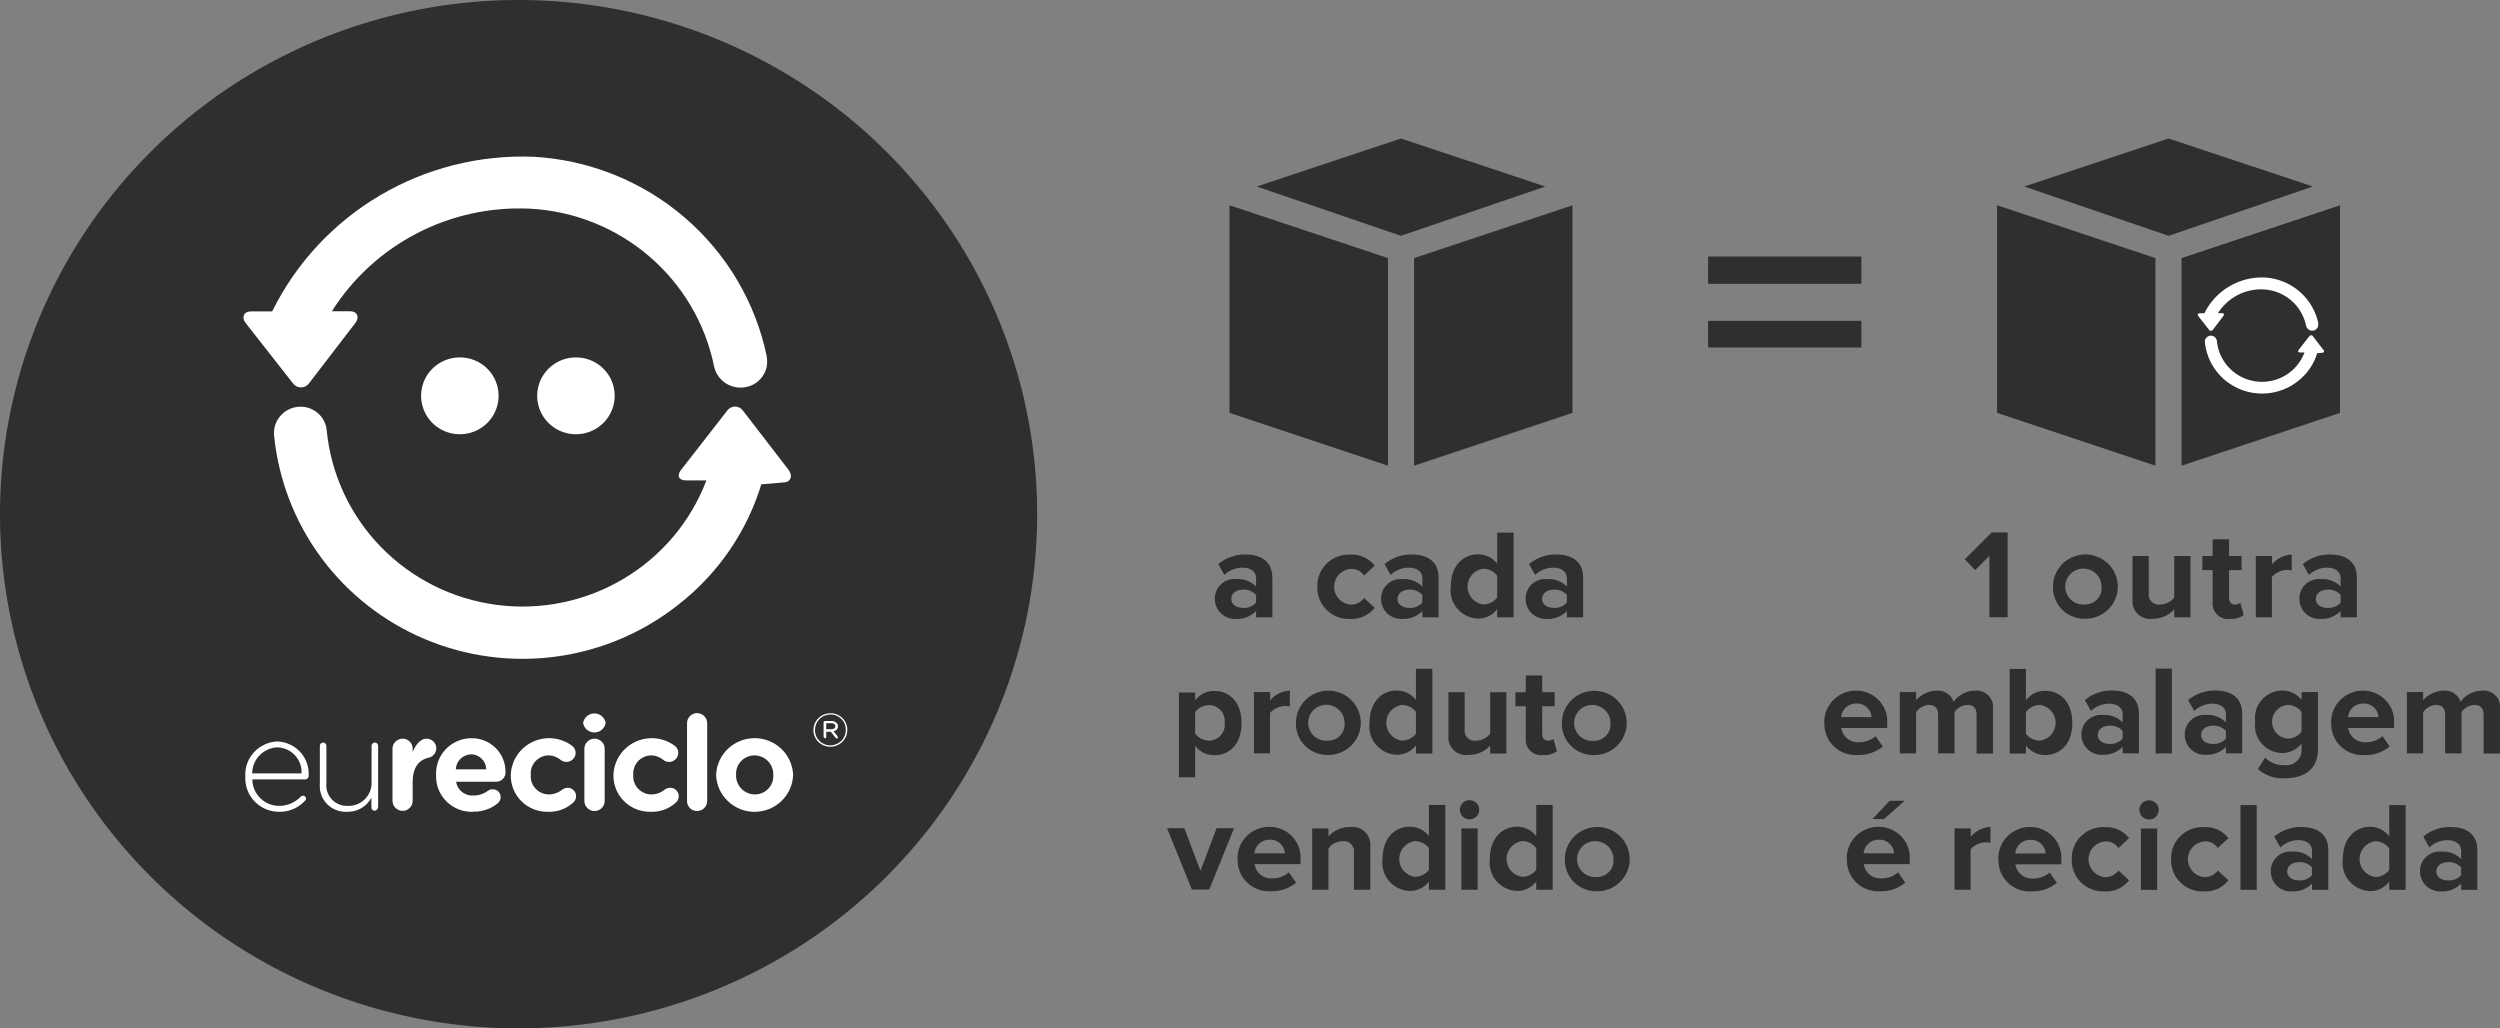
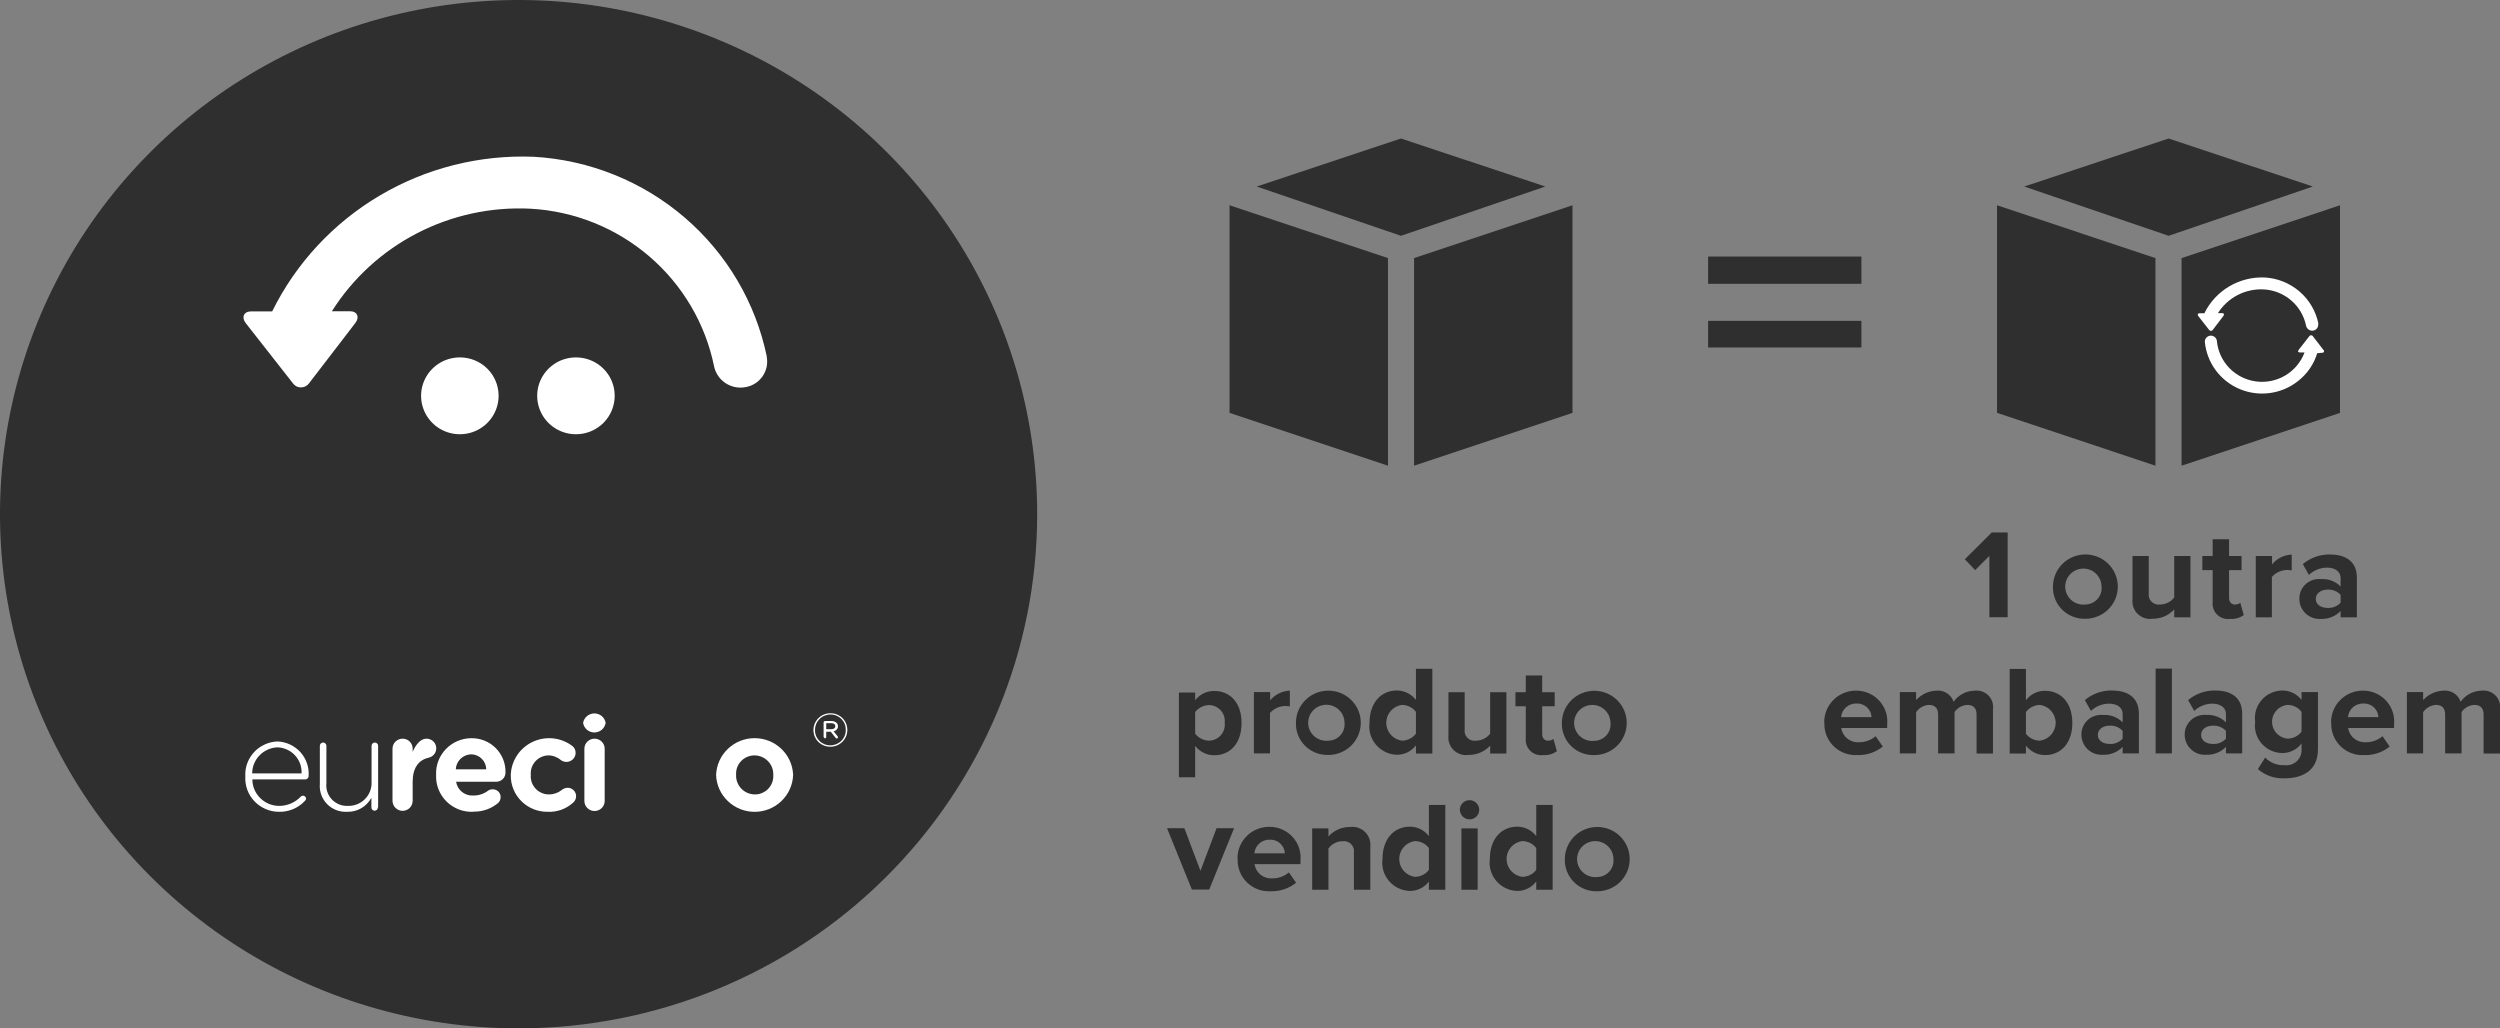
<svg xmlns="http://www.w3.org/2000/svg" width="141" height="58" viewBox="0 0 141 58" fill="none">
  <rect x="0" y="0" width="141" height="58" fill="#808080" stroke="none" />
  <g clip-path="url(#clip0_564_351)">
    <path d="M96.338 19.598H104.983V18.096H96.338V19.598ZM96.338 16.007H104.983V14.469H96.338V16.007Z" fill="#2F2F2F" />
    <path d="M69.346 11.577L78.281 14.557V26.265L69.346 23.286V11.577Z" fill="#2F2F2F" />
    <path d="M70.879 10.52L79.013 7.811L87.156 10.52L79.013 13.299L70.879 10.52Z" fill="#2F2F2F" />
    <path d="M88.689 11.577V23.286L79.753 26.265V14.557L88.689 11.577Z" fill="#2F2F2F" />
    <path d="M90.099 49.463C89.892 49.489 89.683 49.452 89.498 49.356C89.314 49.261 89.163 49.112 89.066 48.93C88.968 48.748 88.929 48.54 88.953 48.335C88.978 48.13 89.064 47.938 89.202 47.782C89.339 47.628 89.521 47.518 89.723 47.468C89.925 47.417 90.137 47.429 90.332 47.502C90.527 47.574 90.695 47.704 90.814 47.873C90.933 48.042 90.997 48.243 90.998 48.45C91.011 48.576 90.997 48.703 90.958 48.824C90.919 48.944 90.856 49.056 90.771 49.151C90.687 49.246 90.584 49.323 90.468 49.377C90.352 49.43 90.227 49.46 90.099 49.463ZM90.099 50.267C90.46 50.265 90.812 50.156 91.111 49.956C91.41 49.755 91.642 49.471 91.778 49.14C91.915 48.809 91.95 48.445 91.878 48.094C91.806 47.743 91.632 47.422 91.376 47.169C91.12 46.917 90.794 46.745 90.44 46.676C90.086 46.606 89.719 46.642 89.386 46.779C89.053 46.916 88.767 47.148 88.567 47.445C88.366 47.742 88.258 48.092 88.257 48.45C88.249 48.691 88.29 48.932 88.38 49.157C88.47 49.382 88.605 49.586 88.778 49.757C88.951 49.928 89.158 50.061 89.385 50.149C89.612 50.236 89.855 50.277 90.099 50.267ZM86.644 49.061C86.552 49.183 86.432 49.282 86.294 49.35C86.157 49.418 86.005 49.454 85.851 49.455C85.607 49.419 85.383 49.298 85.221 49.113C85.059 48.928 84.97 48.691 84.97 48.445C84.97 48.2 85.059 47.963 85.221 47.778C85.383 47.593 85.607 47.471 85.851 47.436C86.005 47.437 86.157 47.473 86.294 47.541C86.432 47.609 86.552 47.708 86.644 47.829V49.053V49.061ZM86.644 50.18H87.57V45.4H86.644V47.157C86.519 46.991 86.357 46.857 86.17 46.764C85.984 46.672 85.778 46.624 85.569 46.624C84.679 46.624 84.027 47.314 84.027 48.441C83.997 48.662 84.013 48.887 84.076 49.102C84.139 49.316 84.247 49.515 84.392 49.686C84.538 49.856 84.718 49.995 84.92 50.092C85.123 50.189 85.344 50.243 85.569 50.25C85.778 50.251 85.984 50.203 86.171 50.11C86.358 50.018 86.52 49.883 86.644 49.717V50.162V50.18ZM82.423 50.18H83.34V46.72H82.423V50.18ZM82.882 46.213C82.99 46.213 83.095 46.181 83.185 46.122C83.275 46.062 83.345 45.977 83.386 45.879C83.428 45.78 83.439 45.671 83.417 45.566C83.396 45.461 83.344 45.364 83.268 45.288C83.192 45.212 83.094 45.161 82.988 45.14C82.882 45.119 82.772 45.13 82.672 45.171C82.573 45.212 82.487 45.281 82.427 45.37C82.367 45.459 82.335 45.564 82.335 45.671C82.338 45.814 82.396 45.951 82.498 46.052C82.6 46.153 82.737 46.211 82.882 46.213ZM80.59 49.061C80.497 49.183 80.378 49.282 80.24 49.35C80.103 49.418 79.951 49.454 79.797 49.455C79.552 49.419 79.329 49.298 79.167 49.113C79.005 48.928 78.916 48.691 78.916 48.445C78.916 48.2 79.005 47.963 79.167 47.778C79.329 47.593 79.552 47.471 79.797 47.436C79.951 47.437 80.103 47.473 80.24 47.541C80.378 47.609 80.497 47.708 80.59 47.829V49.053V49.061ZM80.59 50.18H81.516V45.4H80.59V47.157C80.465 46.991 80.303 46.857 80.116 46.764C79.93 46.672 79.724 46.624 79.515 46.624C78.625 46.624 77.973 47.314 77.973 48.441C77.942 48.662 77.959 48.887 78.022 49.102C78.085 49.316 78.193 49.515 78.338 49.686C78.484 49.856 78.663 49.995 78.866 50.092C79.069 50.189 79.29 50.243 79.515 50.25C79.724 50.251 79.93 50.203 80.117 50.11C80.304 50.018 80.466 49.883 80.59 49.717V50.162V50.18ZM76.369 50.18H77.286V47.742C77.301 47.591 77.282 47.439 77.23 47.297C77.178 47.154 77.094 47.026 76.985 46.92C76.876 46.814 76.744 46.734 76.599 46.686C76.454 46.637 76.3 46.622 76.149 46.641C75.918 46.638 75.689 46.684 75.478 46.776C75.267 46.868 75.078 47.004 74.924 47.174V46.72H74.007V50.18H74.924V47.856C75.014 47.73 75.133 47.627 75.271 47.556C75.409 47.484 75.561 47.446 75.717 47.445C75.805 47.432 75.895 47.44 75.98 47.468C76.064 47.496 76.141 47.544 76.204 47.607C76.266 47.67 76.313 47.746 76.34 47.831C76.368 47.915 76.374 48.004 76.36 48.092V50.18H76.369ZM71.602 47.358C71.709 47.351 71.817 47.366 71.919 47.401C72.022 47.436 72.115 47.491 72.196 47.563C72.276 47.634 72.341 47.721 72.388 47.818C72.434 47.915 72.46 48.02 72.465 48.127H70.747C70.765 47.913 70.864 47.715 71.025 47.572C71.185 47.429 71.395 47.352 71.61 47.358M69.804 48.45C69.794 48.693 69.835 48.936 69.925 49.163C70.015 49.39 70.152 49.596 70.328 49.767C70.503 49.938 70.712 50.071 70.942 50.157C71.172 50.243 71.418 50.281 71.663 50.267C72.185 50.283 72.694 50.112 73.1 49.787L72.694 49.201C72.435 49.424 72.103 49.545 71.76 49.542C71.521 49.559 71.284 49.486 71.098 49.337C70.912 49.187 70.789 48.973 70.756 48.738H73.346V48.537C73.371 48.296 73.343 48.052 73.266 47.822C73.19 47.592 73.065 47.38 72.9 47.201C72.736 47.021 72.535 46.878 72.312 46.78C72.088 46.682 71.846 46.632 71.602 46.632C71.362 46.63 71.124 46.675 70.903 46.765C70.681 46.855 70.48 46.988 70.311 47.157C70.143 47.326 70.01 47.526 69.921 47.747C69.833 47.968 69.79 48.204 69.795 48.441M67.213 50.171H68.2L69.601 46.711H68.614L67.706 49.114L66.799 46.711H65.821L67.222 50.171H67.213Z" fill="#2F2F2F" />
    <path d="M89.932 41.783C89.725 41.809 89.516 41.771 89.331 41.676C89.146 41.581 88.995 41.432 88.898 41.25C88.801 41.067 88.762 40.86 88.786 40.655C88.81 40.45 88.897 40.257 89.034 40.102C89.172 39.947 89.353 39.837 89.555 39.787C89.757 39.737 89.97 39.749 90.165 39.821C90.359 39.894 90.528 40.023 90.647 40.193C90.765 40.362 90.83 40.563 90.831 40.77C90.843 40.895 90.83 41.023 90.791 41.144C90.752 41.264 90.688 41.376 90.604 41.471C90.52 41.566 90.416 41.643 90.301 41.696C90.185 41.75 90.059 41.78 89.932 41.783ZM89.932 42.587C90.293 42.584 90.645 42.476 90.943 42.275C91.242 42.075 91.475 41.791 91.611 41.46C91.748 41.128 91.782 40.764 91.71 40.414C91.639 40.063 91.464 39.741 91.208 39.489C90.953 39.236 90.627 39.065 90.273 38.995C89.919 38.926 89.552 38.962 89.219 39.099C88.885 39.236 88.6 39.468 88.399 39.765C88.198 40.062 88.091 40.412 88.09 40.77C88.081 41.011 88.123 41.252 88.213 41.477C88.302 41.702 88.438 41.906 88.611 42.077C88.784 42.247 88.99 42.381 89.218 42.468C89.445 42.556 89.688 42.597 89.932 42.587ZM87.041 42.587C87.315 42.608 87.587 42.53 87.808 42.368L87.614 41.678C87.523 41.746 87.41 41.78 87.297 41.774C87.094 41.774 86.979 41.608 86.979 41.399V39.835H87.684V39.039H86.979V38.096H86.054V39.039H85.472V39.835H86.054V41.643C86.04 41.774 86.057 41.905 86.102 42.028C86.148 42.151 86.221 42.263 86.316 42.353C86.411 42.444 86.526 42.513 86.651 42.553C86.777 42.594 86.91 42.605 87.041 42.587ZM84.045 42.499H84.961V39.039H84.045V41.381C83.951 41.501 83.831 41.599 83.693 41.667C83.556 41.735 83.405 41.772 83.252 41.774C83.164 41.788 83.074 41.781 82.99 41.754C82.906 41.727 82.829 41.68 82.766 41.618C82.703 41.556 82.656 41.48 82.629 41.396C82.602 41.312 82.594 41.223 82.608 41.136V39.039H81.692V41.495C81.676 41.644 81.694 41.795 81.746 41.936C81.797 42.077 81.88 42.205 81.989 42.309C82.098 42.414 82.229 42.492 82.373 42.539C82.517 42.586 82.67 42.599 82.82 42.578C83.05 42.581 83.278 42.536 83.489 42.446C83.7 42.355 83.889 42.222 84.045 42.054V42.491V42.499ZM79.859 41.381C79.766 41.503 79.646 41.601 79.509 41.669C79.371 41.738 79.22 41.774 79.066 41.774C78.821 41.739 78.597 41.618 78.435 41.433C78.274 41.247 78.184 41.01 78.184 40.765C78.184 40.52 78.274 40.283 78.435 40.098C78.597 39.912 78.821 39.791 79.066 39.756C79.22 39.757 79.371 39.792 79.509 39.861C79.646 39.929 79.766 40.028 79.859 40.149V41.372V41.381ZM79.859 42.499H80.784V37.72H79.859V39.476C79.733 39.312 79.571 39.178 79.384 39.085C79.198 38.993 78.992 38.944 78.784 38.943C77.894 38.943 77.242 39.634 77.242 40.761C77.211 40.982 77.228 41.207 77.291 41.422C77.354 41.636 77.461 41.835 77.607 42.005C77.752 42.176 77.932 42.314 78.135 42.411C78.338 42.509 78.559 42.562 78.784 42.569C78.993 42.57 79.199 42.523 79.385 42.43C79.572 42.337 79.734 42.203 79.859 42.036V42.482V42.499ZM74.933 41.774C74.726 41.8 74.517 41.763 74.332 41.667C74.148 41.572 73.997 41.423 73.899 41.241C73.802 41.059 73.763 40.851 73.787 40.646C73.811 40.441 73.898 40.248 74.035 40.093C74.173 39.938 74.355 39.829 74.556 39.779C74.758 39.728 74.971 39.74 75.166 39.813C75.361 39.885 75.529 40.015 75.648 40.184C75.767 40.353 75.831 40.554 75.832 40.761C75.844 40.887 75.831 41.014 75.792 41.135C75.753 41.255 75.689 41.367 75.605 41.462C75.521 41.557 75.417 41.634 75.302 41.688C75.186 41.741 75.06 41.771 74.933 41.774ZM74.933 42.578C75.294 42.576 75.646 42.467 75.945 42.267C76.243 42.066 76.476 41.782 76.612 41.451C76.749 41.12 76.783 40.756 76.712 40.405C76.64 40.054 76.465 39.733 76.209 39.48C75.954 39.228 75.628 39.056 75.274 38.987C74.92 38.917 74.553 38.953 74.22 39.09C73.886 39.227 73.601 39.459 73.4 39.756C73.2 40.053 73.092 40.403 73.091 40.761C73.082 41.002 73.124 41.243 73.214 41.468C73.303 41.693 73.439 41.897 73.612 42.068C73.785 42.239 73.991 42.372 74.219 42.46C74.446 42.547 74.689 42.588 74.933 42.578ZM70.712 42.491H71.628V40.21C71.737 40.089 71.869 39.991 72.018 39.923C72.167 39.856 72.328 39.82 72.492 39.817C72.577 39.82 72.663 39.829 72.747 39.843V38.952C72.533 38.96 72.323 39.013 72.132 39.108C71.94 39.203 71.772 39.337 71.637 39.503V39.031H70.72V42.491H70.712ZM69.072 40.761C69.088 40.886 69.078 41.013 69.041 41.134C69.004 41.255 68.942 41.366 68.859 41.462C68.776 41.557 68.674 41.635 68.559 41.688C68.444 41.742 68.318 41.772 68.191 41.774C68.039 41.771 67.89 41.733 67.754 41.666C67.619 41.597 67.5 41.5 67.407 41.381V40.158C67.501 40.039 67.62 39.943 67.755 39.875C67.891 39.807 68.039 39.769 68.191 39.765C68.318 39.767 68.442 39.796 68.557 39.849C68.671 39.902 68.773 39.979 68.856 40.073C68.94 40.168 69.002 40.279 69.039 40.399C69.076 40.519 69.088 40.645 69.072 40.77M67.407 43.819V42.063C67.531 42.229 67.694 42.364 67.88 42.456C68.067 42.549 68.273 42.597 68.482 42.596C69.381 42.596 70.024 41.932 70.024 40.778C70.024 39.625 69.372 38.97 68.482 38.97C68.274 38.968 68.068 39.014 67.882 39.105C67.695 39.196 67.532 39.329 67.407 39.494V39.057H66.49V43.836H67.407V43.819Z" fill="#2F2F2F" />
-     <path d="M88.372 33.989C88.279 34.091 88.164 34.171 88.036 34.222C87.908 34.274 87.769 34.295 87.632 34.286C87.27 34.286 86.971 34.103 86.971 33.779C86.971 33.456 87.27 33.255 87.632 33.255C87.769 33.246 87.908 33.268 88.036 33.319C88.164 33.371 88.279 33.45 88.372 33.552V33.98V33.989ZM88.372 34.819H89.288V32.582C89.288 31.586 88.557 31.272 87.764 31.272C87.206 31.264 86.665 31.457 86.239 31.814L86.583 32.425C86.858 32.163 87.224 32.016 87.605 32.014C88.072 32.014 88.372 32.242 88.372 32.6V33.081C88.229 32.935 88.055 32.822 87.863 32.749C87.671 32.677 87.466 32.647 87.261 32.661C87.107 32.645 86.951 32.662 86.803 32.711C86.655 32.759 86.52 32.838 86.405 32.942C86.29 33.046 86.199 33.172 86.137 33.314C86.075 33.455 86.044 33.608 86.045 33.762C86.042 33.918 86.072 34.074 86.133 34.218C86.194 34.362 86.284 34.493 86.399 34.6C86.513 34.708 86.649 34.791 86.797 34.844C86.946 34.896 87.104 34.918 87.261 34.907C87.468 34.914 87.673 34.878 87.865 34.802C88.056 34.725 88.229 34.609 88.372 34.461V34.819ZM84.441 33.701C84.349 33.822 84.229 33.921 84.091 33.989C83.954 34.057 83.802 34.093 83.648 34.094C83.403 34.059 83.18 33.938 83.018 33.752C82.856 33.567 82.767 33.33 82.767 33.085C82.767 32.84 82.856 32.603 83.018 32.417C83.18 32.232 83.403 32.111 83.648 32.076C83.802 32.076 83.954 32.112 84.091 32.18C84.229 32.249 84.349 32.347 84.441 32.469V33.692V33.701ZM84.441 34.819H85.367V30.04H84.441V31.796C84.316 31.631 84.154 31.496 83.967 31.404C83.781 31.311 83.575 31.263 83.366 31.263C82.476 31.263 81.824 31.953 81.824 33.081C81.794 33.302 81.81 33.527 81.873 33.741C81.936 33.956 82.044 34.155 82.189 34.325C82.335 34.496 82.514 34.634 82.717 34.731C82.92 34.828 83.141 34.882 83.366 34.889C83.575 34.89 83.781 34.842 83.968 34.75C84.155 34.657 84.317 34.522 84.441 34.356V34.802V34.819ZM80.22 33.989C80.127 34.091 80.013 34.171 79.885 34.222C79.756 34.274 79.618 34.295 79.48 34.286C79.119 34.286 78.819 34.103 78.819 33.779C78.819 33.456 79.119 33.255 79.48 33.255C79.618 33.246 79.756 33.268 79.885 33.319C80.013 33.371 80.127 33.45 80.22 33.552V33.98V33.989ZM80.22 34.819H81.137V32.582C81.137 31.586 80.405 31.272 79.612 31.272C79.055 31.264 78.513 31.457 78.088 31.814L78.431 32.425C78.706 32.163 79.072 32.016 79.454 32.014C79.921 32.014 80.22 32.242 80.22 32.6V33.081C80.077 32.935 79.903 32.822 79.712 32.749C79.52 32.677 79.314 32.647 79.11 32.661C78.955 32.645 78.799 32.662 78.651 32.711C78.504 32.759 78.368 32.838 78.253 32.942C78.138 33.046 78.047 33.172 77.985 33.314C77.923 33.455 77.892 33.608 77.894 33.762C77.891 33.918 77.92 34.074 77.981 34.218C78.042 34.362 78.133 34.493 78.247 34.6C78.362 34.708 78.497 34.791 78.646 34.844C78.794 34.896 78.952 34.918 79.11 34.907C79.316 34.914 79.522 34.878 79.713 34.802C79.904 34.725 80.077 34.609 80.22 34.461V34.819ZM74.298 33.089C74.29 33.332 74.332 33.573 74.422 33.799C74.512 34.024 74.648 34.229 74.822 34.4C74.996 34.57 75.204 34.704 75.432 34.791C75.66 34.878 75.904 34.917 76.149 34.907C76.414 34.922 76.678 34.872 76.919 34.763C77.161 34.653 77.371 34.486 77.532 34.278L76.933 33.727C76.85 33.844 76.739 33.94 76.61 34.005C76.481 34.071 76.338 34.104 76.193 34.103C75.936 34.084 75.695 33.97 75.519 33.783C75.344 33.596 75.246 33.349 75.246 33.094C75.246 32.838 75.344 32.592 75.519 32.404C75.695 32.217 75.936 32.103 76.193 32.084C76.338 32.079 76.483 32.111 76.612 32.177C76.742 32.243 76.852 32.34 76.933 32.46L77.532 31.901C77.371 31.693 77.16 31.528 76.918 31.42C76.677 31.312 76.413 31.264 76.149 31.28C75.905 31.27 75.662 31.308 75.434 31.395C75.206 31.482 74.999 31.614 74.825 31.784C74.651 31.954 74.515 32.157 74.424 32.382C74.333 32.607 74.29 32.847 74.298 33.089ZM70.844 33.989C70.751 34.091 70.636 34.171 70.508 34.222C70.38 34.274 70.242 34.295 70.103 34.286C69.742 34.286 69.442 34.103 69.442 33.779C69.442 33.456 69.742 33.255 70.103 33.255C70.241 33.247 70.379 33.269 70.507 33.321C70.636 33.372 70.751 33.451 70.844 33.552V33.98V33.989ZM70.844 34.819H71.76V32.582C71.76 31.586 71.029 31.272 70.236 31.272C69.678 31.264 69.137 31.457 68.711 31.814L69.055 32.425C69.329 32.162 69.695 32.015 70.077 32.014C70.535 32.014 70.844 32.242 70.844 32.6V33.081C70.701 32.935 70.527 32.822 70.335 32.749C70.144 32.677 69.938 32.647 69.733 32.661C69.579 32.645 69.422 32.662 69.275 32.711C69.127 32.759 68.992 32.838 68.877 32.942C68.762 33.046 68.671 33.172 68.609 33.314C68.547 33.455 68.516 33.608 68.517 33.762C68.514 33.918 68.544 34.074 68.605 34.218C68.666 34.362 68.756 34.493 68.871 34.6C68.985 34.708 69.121 34.791 69.269 34.844C69.418 34.896 69.576 34.918 69.733 34.907C69.94 34.914 70.145 34.878 70.337 34.802C70.528 34.725 70.701 34.609 70.844 34.461V34.819Z" fill="#2F2F2F" />
-     <path d="M138.806 49.359C138.713 49.46 138.598 49.54 138.47 49.592C138.342 49.643 138.203 49.665 138.065 49.656C137.704 49.656 137.405 49.472 137.405 49.149C137.405 48.826 137.704 48.625 138.065 48.625C138.203 48.616 138.341 48.639 138.47 48.69C138.598 48.741 138.712 48.821 138.806 48.922V49.35V49.359ZM138.806 50.189H139.722V47.952C139.722 46.956 138.991 46.641 138.198 46.641C137.64 46.634 137.099 46.826 136.673 47.183L137.017 47.794C137.292 47.533 137.658 47.386 138.039 47.384C138.497 47.384 138.806 47.611 138.806 47.969V48.45C138.664 48.305 138.492 48.192 138.302 48.12C138.111 48.047 137.907 48.017 137.704 48.03C137.549 48.015 137.393 48.032 137.246 48.08C137.098 48.129 136.962 48.207 136.848 48.311C136.733 48.415 136.641 48.542 136.579 48.683C136.518 48.825 136.486 48.977 136.488 49.131C136.486 49.288 136.516 49.443 136.577 49.587C136.638 49.731 136.729 49.861 136.843 49.968C136.957 50.076 137.093 50.159 137.241 50.212C137.389 50.265 137.547 50.286 137.704 50.276C137.909 50.285 138.114 50.249 138.304 50.172C138.494 50.095 138.665 49.979 138.806 49.83V50.189ZM134.752 49.07C134.659 49.192 134.539 49.29 134.402 49.359C134.264 49.427 134.113 49.463 133.959 49.463C133.714 49.428 133.49 49.307 133.328 49.122C133.167 48.936 133.078 48.699 133.078 48.454C133.078 48.209 133.167 47.972 133.328 47.787C133.49 47.601 133.714 47.48 133.959 47.445C134.113 47.446 134.264 47.482 134.402 47.55C134.539 47.618 134.659 47.717 134.752 47.838V49.062V49.07ZM134.752 50.189H135.677V45.409H134.752V47.165C134.626 47.001 134.464 46.867 134.277 46.774C134.091 46.682 133.885 46.633 133.677 46.632C132.787 46.632 132.135 47.323 132.135 48.45C132.104 48.671 132.121 48.896 132.184 49.111C132.247 49.325 132.354 49.524 132.5 49.694C132.645 49.865 132.825 50.003 133.028 50.1C133.231 50.198 133.452 50.252 133.677 50.258C133.886 50.26 134.092 50.212 134.279 50.119C134.465 50.027 134.627 49.892 134.752 49.725V50.171V50.189ZM130.399 49.359C130.306 49.46 130.191 49.54 130.063 49.592C129.935 49.643 129.796 49.665 129.658 49.656C129.297 49.656 128.997 49.472 128.997 49.149C128.997 48.826 129.297 48.625 129.658 48.625C129.796 48.615 129.935 48.637 130.063 48.689C130.191 48.74 130.306 48.82 130.399 48.922V49.35V49.359ZM130.399 50.189H131.315V47.952C131.315 46.956 130.584 46.641 129.791 46.641C129.233 46.634 128.692 46.826 128.266 47.183L128.61 47.794C128.885 47.533 129.251 47.386 129.632 47.384C130.099 47.384 130.399 47.611 130.399 47.969V48.45C130.255 48.304 130.082 48.191 129.89 48.118C129.698 48.046 129.493 48.016 129.288 48.03C129.134 48.015 128.977 48.032 128.83 48.08C128.682 48.129 128.546 48.207 128.432 48.311C128.317 48.415 128.226 48.542 128.164 48.683C128.102 48.825 128.07 48.977 128.072 49.131C128.069 49.288 128.099 49.443 128.16 49.587C128.22 49.732 128.311 49.862 128.425 49.97C128.54 50.077 128.676 50.16 128.824 50.213C128.973 50.266 129.131 50.287 129.288 50.276C129.495 50.284 129.7 50.248 129.891 50.171C130.083 50.094 130.256 49.978 130.399 49.83V50.189ZM126.362 50.189H127.279V45.409H126.362V50.189ZM122.45 48.459C122.441 48.701 122.483 48.943 122.573 49.168C122.664 49.394 122.8 49.598 122.974 49.769C123.148 49.94 123.355 50.073 123.583 50.16C123.812 50.248 124.056 50.287 124.3 50.276C124.565 50.291 124.83 50.242 125.071 50.132C125.312 50.022 125.523 49.856 125.684 49.647L125.085 49.096C125.001 49.214 124.89 49.309 124.761 49.374C124.632 49.44 124.489 49.473 124.344 49.472C124.087 49.454 123.846 49.339 123.671 49.152C123.495 48.965 123.397 48.719 123.397 48.463C123.397 48.207 123.495 47.961 123.671 47.774C123.846 47.587 124.087 47.472 124.344 47.454C124.49 47.449 124.634 47.481 124.764 47.546C124.893 47.612 125.004 47.71 125.085 47.83L125.684 47.27C125.522 47.063 125.311 46.897 125.07 46.789C124.829 46.681 124.565 46.633 124.3 46.65C124.057 46.639 123.813 46.678 123.585 46.764C123.358 46.851 123.15 46.983 122.976 47.153C122.803 47.323 122.666 47.527 122.576 47.751C122.485 47.976 122.442 48.217 122.45 48.459ZM120.749 50.189H121.665V46.728H120.749V50.189ZM121.207 46.222C121.315 46.222 121.421 46.19 121.511 46.13C121.601 46.071 121.671 45.986 121.712 45.887C121.753 45.788 121.764 45.679 121.743 45.574C121.722 45.469 121.67 45.373 121.593 45.297C121.517 45.221 121.42 45.17 121.314 45.149C121.208 45.128 121.098 45.139 120.998 45.179C120.898 45.221 120.813 45.29 120.753 45.379C120.693 45.468 120.661 45.573 120.661 45.68C120.663 45.823 120.721 45.959 120.823 46.061C120.925 46.162 121.063 46.219 121.207 46.222ZM116.845 48.459C116.836 48.701 116.878 48.943 116.969 49.168C117.059 49.394 117.195 49.598 117.369 49.769C117.543 49.94 117.75 50.073 117.979 50.16C118.207 50.248 118.451 50.287 118.696 50.276C118.96 50.291 119.225 50.242 119.466 50.132C119.707 50.022 119.918 49.856 120.079 49.647L119.48 49.096C119.396 49.214 119.285 49.309 119.156 49.374C119.027 49.44 118.884 49.473 118.74 49.472C118.482 49.454 118.242 49.339 118.066 49.152C117.89 48.965 117.793 48.719 117.793 48.463C117.793 48.207 117.89 47.961 118.066 47.774C118.242 47.587 118.482 47.472 118.74 47.454C118.885 47.449 119.029 47.481 119.159 47.546C119.289 47.612 119.399 47.71 119.48 47.83L120.079 47.27C119.917 47.063 119.706 46.897 119.465 46.789C119.224 46.681 118.96 46.633 118.696 46.65C118.452 46.639 118.208 46.678 117.981 46.764C117.753 46.851 117.545 46.983 117.372 47.153C117.198 47.323 117.061 47.527 116.971 47.751C116.88 47.976 116.837 48.217 116.845 48.459ZM114.51 47.366C114.617 47.36 114.726 47.374 114.828 47.41C114.93 47.445 115.024 47.5 115.104 47.572C115.184 47.643 115.249 47.73 115.296 47.827C115.342 47.923 115.368 48.028 115.373 48.135H113.655C113.673 47.922 113.772 47.724 113.933 47.581C114.093 47.438 114.303 47.361 114.518 47.366M112.712 48.459C112.702 48.702 112.743 48.945 112.833 49.172C112.923 49.399 113.06 49.605 113.236 49.776C113.411 49.947 113.62 50.08 113.85 50.166C114.08 50.252 114.326 50.29 114.571 50.276C115.093 50.293 115.603 50.122 116.008 49.795L115.602 49.21C115.343 49.433 115.011 49.554 114.668 49.551C114.429 49.568 114.193 49.495 114.006 49.345C113.82 49.196 113.697 48.982 113.664 48.747H116.255V48.546C116.279 48.305 116.251 48.061 116.174 47.831C116.098 47.601 115.973 47.389 115.809 47.209C115.644 47.03 115.444 46.887 115.22 46.789C114.996 46.691 114.754 46.641 114.51 46.641C114.27 46.638 114.032 46.683 113.811 46.773C113.589 46.864 113.388 46.997 113.219 47.166C113.051 47.334 112.918 47.535 112.83 47.756C112.741 47.976 112.698 48.212 112.703 48.45M110.227 50.18H111.143V47.899C111.252 47.778 111.385 47.68 111.533 47.613C111.682 47.545 111.843 47.509 112.007 47.506C112.093 47.509 112.178 47.518 112.262 47.532V46.641C112.048 46.649 111.839 46.702 111.647 46.797C111.456 46.892 111.287 47.026 111.152 47.192V46.72H110.236V50.18H110.227ZM105.962 47.358C106.069 47.351 106.177 47.366 106.279 47.401C106.381 47.436 106.475 47.491 106.556 47.563C106.636 47.634 106.701 47.721 106.748 47.818C106.794 47.915 106.82 48.02 106.825 48.127H105.107C105.125 47.913 105.224 47.715 105.385 47.572C105.545 47.429 105.755 47.352 105.97 47.358M104.164 48.45C104.154 48.694 104.195 48.937 104.285 49.163C104.375 49.39 104.512 49.596 104.687 49.767C104.863 49.938 105.072 50.071 105.302 50.157C105.532 50.243 105.778 50.281 106.023 50.267C106.545 50.283 107.054 50.112 107.46 49.787L107.054 49.201C106.795 49.424 106.463 49.545 106.12 49.542C105.881 49.559 105.644 49.486 105.458 49.337C105.271 49.187 105.149 48.974 105.116 48.738H107.706V48.537C107.73 48.296 107.703 48.052 107.626 47.822C107.55 47.592 107.425 47.38 107.26 47.201C107.096 47.021 106.896 46.878 106.672 46.78C106.448 46.682 106.206 46.632 105.962 46.632C105.722 46.63 105.484 46.675 105.263 46.765C105.041 46.855 104.84 46.988 104.671 47.157C104.503 47.326 104.37 47.526 104.281 47.747C104.193 47.968 104.15 48.204 104.155 48.441M106.252 46.196L107.424 45.164H106.578L105.609 46.196H106.252Z" fill="#2F2F2F" />
    <path d="M140.075 42.499H141V40.001C141.02 39.861 141.008 39.719 140.964 39.586C140.92 39.452 140.846 39.33 140.748 39.228C140.649 39.127 140.528 39.05 140.395 39.002C140.262 38.954 140.119 38.937 139.978 38.952C139.742 38.954 139.51 39.013 139.301 39.122C139.093 39.231 138.914 39.389 138.779 39.581C138.714 39.383 138.582 39.212 138.406 39.098C138.23 38.984 138.019 38.932 137.81 38.952C137.593 38.96 137.379 39.011 137.182 39.103C136.985 39.194 136.809 39.324 136.664 39.485V39.031H135.748V42.491H136.664V40.167C136.745 40.048 136.853 39.95 136.978 39.879C137.103 39.807 137.243 39.765 137.387 39.756C137.766 39.756 137.907 39.983 137.907 40.306V42.491H138.832V40.158C138.913 40.04 139.021 39.943 139.146 39.873C139.271 39.804 139.411 39.764 139.555 39.756C139.934 39.756 140.075 39.983 140.075 40.306V42.491V42.499ZM133.28 39.677C133.388 39.671 133.496 39.685 133.598 39.721C133.7 39.756 133.794 39.811 133.874 39.882C133.955 39.954 134.02 40.041 134.066 40.137C134.113 40.234 134.139 40.339 134.144 40.446H132.425C132.443 40.233 132.543 40.035 132.703 39.892C132.864 39.749 133.073 39.672 133.289 39.677M131.482 40.77C131.472 41.013 131.514 41.256 131.604 41.483C131.694 41.71 131.831 41.915 132.006 42.087C132.181 42.258 132.391 42.391 132.621 42.477C132.851 42.563 133.096 42.6 133.342 42.587C133.864 42.604 134.374 42.433 134.778 42.106L134.373 41.521C134.114 41.744 133.782 41.865 133.439 41.862C133.2 41.879 132.963 41.805 132.777 41.656C132.59 41.507 132.468 41.293 132.434 41.058H135.025V40.857C135.049 40.615 135.022 40.372 134.945 40.142C134.868 39.911 134.744 39.7 134.579 39.52C134.415 39.341 134.214 39.197 133.99 39.1C133.767 39.002 133.525 38.952 133.28 38.952C133.041 38.95 132.804 38.995 132.582 39.086C132.361 39.176 132.16 39.309 131.992 39.478C131.823 39.647 131.691 39.847 131.602 40.067C131.513 40.288 131.469 40.523 131.474 40.761M129.808 41.267C129.715 41.387 129.596 41.484 129.461 41.552C129.325 41.62 129.176 41.657 129.024 41.661C128.783 41.64 128.559 41.531 128.396 41.355C128.233 41.178 128.142 40.948 128.142 40.708C128.142 40.469 128.233 40.238 128.396 40.062C128.559 39.886 128.783 39.776 129.024 39.756C129.176 39.758 129.326 39.794 129.462 39.862C129.598 39.93 129.716 40.029 129.808 40.149V41.267ZM127.349 43.382C127.763 43.739 128.3 43.924 128.848 43.898C129.711 43.898 130.733 43.574 130.733 42.255V39.031H129.808V39.476C129.682 39.312 129.52 39.178 129.333 39.085C129.147 38.993 128.941 38.944 128.733 38.943C128.51 38.944 128.29 38.993 128.087 39.085C127.884 39.177 127.704 39.312 127.558 39.479C127.412 39.646 127.303 39.842 127.24 40.054C127.177 40.266 127.16 40.489 127.191 40.708C127.16 40.927 127.177 41.15 127.24 41.362C127.303 41.575 127.412 41.771 127.558 41.938C127.704 42.105 127.884 42.239 128.087 42.332C128.29 42.424 128.51 42.472 128.733 42.473C128.942 42.471 129.148 42.42 129.334 42.327C129.521 42.233 129.683 42.097 129.808 41.932V42.281C129.813 42.404 129.791 42.527 129.744 42.64C129.696 42.754 129.624 42.856 129.533 42.94C129.441 43.023 129.333 43.085 129.214 43.122C129.096 43.16 128.971 43.171 128.848 43.155C128.645 43.166 128.442 43.134 128.254 43.06C128.065 42.986 127.895 42.872 127.755 42.727L127.341 43.382H127.349ZM125.543 41.661C125.45 41.763 125.335 41.842 125.207 41.894C125.079 41.945 124.941 41.967 124.803 41.958C124.441 41.958 124.142 41.774 124.142 41.451C124.142 41.128 124.441 40.927 124.803 40.927C124.941 40.918 125.079 40.941 125.207 40.992C125.335 41.044 125.45 41.123 125.543 41.224V41.652V41.661ZM125.543 42.491H126.459V40.254C126.459 39.258 125.728 38.943 124.935 38.943C124.377 38.936 123.836 39.128 123.41 39.485L123.754 40.097C124.029 39.835 124.395 39.688 124.776 39.686C125.234 39.686 125.543 39.913 125.543 40.263V40.743C125.4 40.597 125.226 40.484 125.034 40.412C124.843 40.34 124.637 40.309 124.432 40.324C124.278 40.309 124.122 40.326 123.975 40.375C123.827 40.424 123.692 40.502 123.577 40.606C123.463 40.71 123.371 40.836 123.309 40.977C123.247 41.118 123.215 41.271 123.216 41.425C123.214 41.581 123.244 41.736 123.306 41.88C123.367 42.024 123.457 42.154 123.571 42.261C123.686 42.369 123.821 42.452 123.969 42.505C124.118 42.558 124.275 42.58 124.432 42.569C124.639 42.577 124.844 42.541 125.036 42.464C125.227 42.388 125.4 42.272 125.543 42.124V42.482V42.491ZM121.577 42.491H122.494V37.711H121.577V42.491ZM119.718 41.661C119.625 41.763 119.51 41.842 119.382 41.894C119.254 41.945 119.116 41.967 118.978 41.958C118.616 41.958 118.317 41.774 118.317 41.451C118.317 41.128 118.616 40.927 118.978 40.927C119.116 40.917 119.254 40.939 119.382 40.991C119.51 41.042 119.625 41.122 119.718 41.224V41.652V41.661ZM119.718 42.491H120.634V40.254C120.634 39.258 119.903 38.943 119.11 38.943C118.552 38.936 118.011 39.128 117.585 39.485L117.929 40.097C118.204 39.835 118.57 39.688 118.951 39.686C119.409 39.686 119.718 39.913 119.718 40.263V40.743C119.575 40.597 119.401 40.484 119.209 40.412C119.018 40.34 118.812 40.309 118.607 40.324C118.453 40.309 118.297 40.326 118.15 40.375C118.002 40.424 117.867 40.502 117.752 40.606C117.638 40.71 117.546 40.836 117.484 40.977C117.422 41.118 117.39 41.271 117.391 41.425C117.389 41.581 117.419 41.736 117.481 41.88C117.542 42.024 117.632 42.154 117.746 42.261C117.861 42.369 117.996 42.452 118.144 42.505C118.293 42.558 118.45 42.58 118.607 42.569C118.814 42.577 119.019 42.541 119.211 42.464C119.402 42.388 119.575 42.272 119.718 42.124V42.482V42.491ZM114.263 41.381V40.158C114.355 40.037 114.473 39.938 114.609 39.868C114.745 39.799 114.894 39.76 115.047 39.756C115.294 39.788 115.521 39.908 115.685 40.094C115.849 40.28 115.94 40.518 115.94 40.765C115.94 41.012 115.849 41.251 115.685 41.436C115.521 41.622 115.294 41.742 115.047 41.774C114.896 41.772 114.747 41.737 114.611 41.67C114.475 41.604 114.356 41.508 114.263 41.39M113.346 42.499H114.263V42.054C114.389 42.218 114.552 42.351 114.738 42.444C114.925 42.536 115.13 42.585 115.338 42.587C116.219 42.587 116.88 41.931 116.88 40.778C116.88 39.625 116.228 38.961 115.338 38.961C115.129 38.959 114.923 39.006 114.736 39.099C114.549 39.192 114.387 39.327 114.263 39.494V37.729H113.346V42.508V42.499ZM111.478 42.499H112.403V40.001C112.423 39.861 112.411 39.719 112.367 39.586C112.324 39.452 112.25 39.33 112.151 39.228C112.052 39.127 111.932 39.05 111.798 39.002C111.665 38.954 111.522 38.937 111.381 38.952C111.145 38.954 110.913 39.013 110.705 39.122C110.496 39.231 110.317 39.389 110.183 39.581C110.117 39.383 109.985 39.212 109.809 39.098C109.633 38.984 109.423 38.932 109.213 38.952C108.996 38.96 108.783 39.011 108.586 39.103C108.389 39.194 108.213 39.324 108.068 39.485V39.031H107.151V42.491H108.068V40.167C108.149 40.048 108.256 39.95 108.381 39.879C108.506 39.807 108.646 39.765 108.79 39.756C109.169 39.756 109.31 39.983 109.31 40.306V42.491H110.236V40.158C110.317 40.04 110.424 39.943 110.55 39.873C110.675 39.804 110.815 39.764 110.958 39.756C111.337 39.756 111.478 39.983 111.478 40.306V42.491V42.499ZM104.692 39.677C104.8 39.671 104.908 39.685 105.01 39.721C105.112 39.756 105.206 39.811 105.287 39.882C105.367 39.954 105.432 40.041 105.479 40.137C105.525 40.234 105.551 40.339 105.556 40.446H103.838C103.856 40.233 103.955 40.035 104.116 39.892C104.276 39.749 104.486 39.672 104.701 39.677M102.895 40.77C102.885 41.013 102.926 41.256 103.016 41.483C103.106 41.71 103.243 41.915 103.418 42.087C103.594 42.258 103.803 42.391 104.033 42.477C104.263 42.563 104.509 42.6 104.754 42.587C105.276 42.602 105.785 42.432 106.191 42.106L105.785 41.521C105.526 41.744 105.194 41.865 104.851 41.862C104.612 41.879 104.375 41.805 104.189 41.656C104.002 41.507 103.88 41.293 103.846 41.058H106.437V40.857C106.461 40.615 106.434 40.372 106.357 40.142C106.281 39.911 106.156 39.7 105.991 39.52C105.827 39.341 105.626 39.197 105.403 39.1C105.179 39.002 104.937 38.952 104.692 38.952C104.453 38.95 104.216 38.995 103.995 39.086C103.773 39.176 103.572 39.309 103.404 39.478C103.236 39.647 103.103 39.847 103.014 40.067C102.925 40.288 102.881 40.523 102.886 40.761" fill="#2F2F2F" />
    <path d="M132.011 33.989C131.919 34.091 131.804 34.171 131.676 34.222C131.547 34.273 131.409 34.295 131.271 34.286C130.91 34.286 130.61 34.103 130.61 33.779C130.61 33.456 130.91 33.255 131.271 33.255C131.409 33.246 131.547 33.268 131.676 33.319C131.804 33.371 131.919 33.45 132.011 33.552V33.98V33.989ZM132.011 34.819H132.928V32.582C132.928 31.586 132.196 31.272 131.403 31.272C130.846 31.264 130.304 31.457 129.879 31.814L130.222 32.425C130.497 32.163 130.863 32.016 131.245 32.014C131.703 32.014 132.011 32.242 132.011 32.6V33.08C131.868 32.935 131.695 32.822 131.503 32.749C131.311 32.677 131.106 32.647 130.901 32.661C130.746 32.645 130.59 32.662 130.442 32.711C130.295 32.759 130.159 32.838 130.044 32.942C129.93 33.046 129.838 33.172 129.776 33.314C129.714 33.455 129.683 33.608 129.685 33.762C129.682 33.918 129.711 34.074 129.772 34.218C129.833 34.362 129.924 34.493 130.038 34.6C130.153 34.708 130.288 34.791 130.437 34.844C130.585 34.896 130.743 34.918 130.901 34.907C131.107 34.914 131.313 34.878 131.504 34.801C131.695 34.725 131.868 34.609 132.011 34.461V34.819ZM127.217 34.819H128.134V32.539C128.242 32.417 128.375 32.32 128.524 32.252C128.672 32.184 128.834 32.148 128.997 32.145C129.083 32.148 129.168 32.157 129.253 32.172V31.28C129.039 31.288 128.829 31.341 128.637 31.436C128.446 31.531 128.277 31.666 128.143 31.831V31.359H127.226V34.819H127.217ZM125.781 34.907C126.054 34.927 126.327 34.85 126.547 34.688L126.354 33.998C126.263 34.066 126.15 34.1 126.036 34.094C125.834 34.094 125.719 33.928 125.719 33.718V32.154H126.424V31.359H125.719V30.416H124.794V31.359H124.212V32.154H124.794V33.963C124.78 34.093 124.797 34.225 124.842 34.348C124.887 34.471 124.96 34.582 125.055 34.673C125.151 34.764 125.265 34.832 125.391 34.873C125.517 34.913 125.65 34.925 125.781 34.907ZM122.626 34.819H123.542V31.359H122.626V33.701C122.532 33.821 122.412 33.919 122.274 33.987C122.137 34.055 121.986 34.092 121.833 34.094C121.745 34.108 121.655 34.101 121.571 34.074C121.487 34.046 121.41 34 121.347 33.938C121.284 33.875 121.237 33.799 121.21 33.716C121.183 33.632 121.176 33.543 121.189 33.456V31.359H120.273V33.814C120.257 33.964 120.275 34.115 120.327 34.256C120.378 34.397 120.461 34.525 120.57 34.629C120.679 34.734 120.81 34.812 120.954 34.859C121.098 34.905 121.251 34.919 121.401 34.898C121.631 34.901 121.859 34.856 122.07 34.766C122.281 34.675 122.47 34.542 122.626 34.374V34.81V34.819ZM117.629 34.094C117.423 34.12 117.213 34.082 117.029 33.987C116.844 33.892 116.693 33.743 116.596 33.56C116.498 33.378 116.459 33.171 116.484 32.966C116.508 32.761 116.595 32.568 116.732 32.413C116.869 32.258 117.051 32.148 117.253 32.098C117.455 32.048 117.667 32.06 117.862 32.132C118.057 32.205 118.225 32.334 118.344 32.504C118.463 32.673 118.527 32.874 118.528 33.08C118.541 33.206 118.528 33.334 118.489 33.454C118.45 33.575 118.386 33.686 118.302 33.782C118.217 33.877 118.114 33.953 117.998 34.007C117.883 34.061 117.757 34.09 117.629 34.094ZM117.629 34.898C117.99 34.895 118.342 34.787 118.641 34.586C118.94 34.386 119.172 34.102 119.309 33.771C119.445 33.439 119.48 33.075 119.408 32.725C119.336 32.374 119.162 32.052 118.906 31.8C118.65 31.547 118.325 31.376 117.971 31.306C117.617 31.237 117.25 31.273 116.916 31.41C116.583 31.547 116.298 31.778 116.097 32.076C115.896 32.373 115.788 32.723 115.787 33.08C115.779 33.322 115.821 33.563 115.91 33.788C116 34.013 116.135 34.217 116.308 34.388C116.481 34.558 116.688 34.691 116.915 34.779C117.142 34.867 117.385 34.907 117.629 34.898ZM112.21 34.81H113.232V30.031H112.333L110.817 31.543L111.399 32.154L112.201 31.35V34.819L112.21 34.81Z" fill="#2F2F2F" />
    <path d="M112.633 11.577L121.568 14.557V26.265L112.633 23.286V11.577Z" fill="#2F2F2F" />
    <path d="M114.166 10.52L122.309 7.811L130.443 10.52L122.309 13.299L114.166 10.52Z" fill="#2F2F2F" />
    <path d="M131.976 11.577V23.286L123.04 26.265V14.557L131.976 11.577Z" fill="#2F2F2F" />
    <path d="M131.042 19.738L130.451 18.969C130.441 18.951 130.425 18.936 130.406 18.926C130.388 18.915 130.367 18.91 130.346 18.91C130.324 18.91 130.304 18.915 130.285 18.926C130.266 18.936 130.251 18.951 130.24 18.969L129.641 19.738C129.579 19.817 129.614 19.878 129.711 19.878H129.976C129.775 20.418 129.394 20.875 128.897 21.172C128.399 21.469 127.815 21.59 127.239 21.513C126.663 21.437 126.131 21.168 125.73 20.752C125.329 20.336 125.082 19.796 125.032 19.223C125.02 19.137 124.975 19.058 124.906 19.004C124.838 18.95 124.75 18.924 124.663 18.932C124.576 18.94 124.495 18.981 124.437 19.046C124.379 19.112 124.349 19.197 124.353 19.284C124.408 19.861 124.619 20.413 124.965 20.881C125.31 21.348 125.776 21.715 126.315 21.942C126.853 22.168 127.443 22.246 128.022 22.167C128.602 22.089 129.149 21.856 129.605 21.494C130.13 21.088 130.512 20.529 130.698 19.895V19.922L130.98 19.895C131.077 19.895 131.104 19.808 131.051 19.738" fill="white" />
    <path d="M130.76 18.262C130.618 17.555 130.243 16.915 129.694 16.442C129.145 15.969 128.454 15.69 127.728 15.649C127.025 15.621 126.328 15.797 125.724 16.155C125.12 16.514 124.634 17.039 124.327 17.667H124.054C123.957 17.667 123.921 17.746 123.983 17.825L124.591 18.602C124.602 18.62 124.618 18.635 124.636 18.646C124.655 18.656 124.676 18.662 124.697 18.662C124.718 18.662 124.739 18.656 124.758 18.646C124.776 18.635 124.792 18.62 124.803 18.602L125.402 17.816C125.464 17.737 125.428 17.659 125.331 17.659H125.093C125.364 17.228 125.747 16.876 126.201 16.641C126.655 16.406 127.164 16.296 127.676 16.322C128.247 16.353 128.791 16.572 129.224 16.944C129.656 17.315 129.951 17.819 130.064 18.375C130.083 18.463 130.136 18.541 130.211 18.591C130.287 18.642 130.379 18.662 130.469 18.646C130.513 18.638 130.555 18.622 130.593 18.597C130.63 18.573 130.663 18.542 130.688 18.506C130.713 18.469 130.731 18.428 130.74 18.385C130.75 18.341 130.75 18.296 130.742 18.253" fill="white" />
    <path d="M58.497 29C58.497 23.264 56.782 17.657 53.568 12.889C50.354 8.119 45.786 4.402 40.442 2.208C35.097 0.013 29.216 -0.562 23.543 0.557C17.869 1.676 12.657 4.438 8.567 8.494C4.476 12.55 1.691 17.717 0.562 23.342C-0.567 28.968 0.013 34.799 2.226 40.098C4.44 45.397 8.189 49.926 12.999 53.113C17.809 56.299 23.464 58 29.249 58C37.006 58 44.446 54.945 49.931 49.506C55.416 44.068 58.497 36.691 58.497 29Z" fill="#2F2F2F" />
    <path d="M28.121 22.316C28.122 22.745 27.996 23.165 27.757 23.522C27.518 23.88 27.177 24.159 26.778 24.324C26.378 24.489 25.939 24.534 25.514 24.451C25.09 24.368 24.7 24.163 24.393 23.86C24.087 23.557 23.877 23.171 23.792 22.75C23.707 22.33 23.75 21.894 23.915 21.497C24.08 21.101 24.36 20.762 24.72 20.523C25.08 20.285 25.503 20.158 25.935 20.158C26.222 20.157 26.506 20.212 26.771 20.32C27.036 20.428 27.277 20.586 27.48 20.787C27.683 20.987 27.844 21.226 27.954 21.488C28.064 21.75 28.121 22.032 28.121 22.316Z" fill="white" />
    <path d="M34.668 22.316C34.67 22.745 34.543 23.165 34.304 23.522C34.065 23.88 33.724 24.159 33.325 24.324C32.926 24.489 32.486 24.534 32.062 24.451C31.637 24.368 31.247 24.163 30.941 23.86C30.634 23.557 30.425 23.171 30.34 22.75C30.255 22.33 30.298 21.894 30.463 21.497C30.628 21.101 30.908 20.762 31.268 20.523C31.627 20.285 32.05 20.158 32.483 20.158C32.769 20.157 33.053 20.212 33.318 20.32C33.584 20.428 33.824 20.586 34.027 20.787C34.23 20.987 34.392 21.226 34.502 21.488C34.612 21.75 34.668 22.032 34.668 22.316Z" fill="white" />
-     <path d="M44.477 26.501L41.912 23.172C41.863 23.098 41.795 23.037 41.716 22.994C41.637 22.952 41.548 22.93 41.458 22.93C41.368 22.93 41.28 22.952 41.201 22.994C41.121 23.037 41.054 23.098 41.005 23.172L38.405 26.51C38.158 26.833 38.282 27.095 38.696 27.095H39.841C38.958 29.419 37.306 31.377 35.157 32.651C33.008 33.926 30.486 34.442 28.004 34.114C25.521 33.787 23.224 32.636 21.485 30.85C19.746 29.063 18.668 26.745 18.427 24.273C18.409 24.08 18.353 23.892 18.262 23.721C18.171 23.549 18.046 23.397 17.896 23.273C17.745 23.15 17.571 23.057 17.384 23.001C17.197 22.945 17 22.925 16.805 22.945C16.414 22.983 16.053 23.171 15.801 23.471C15.549 23.77 15.425 24.155 15.457 24.544C15.701 27.044 16.621 29.433 18.12 31.459C19.619 33.484 21.641 35.071 23.974 36.051C26.307 37.032 28.863 37.37 31.373 37.03C33.884 36.69 36.255 35.685 38.237 34.12C40.504 32.363 42.159 29.946 42.97 27.209L42.943 27.314H42.97L44.186 27.209C44.6 27.209 44.732 26.833 44.477 26.51" fill="white" />
    <path d="M43.252 20.131C42.624 17.075 40.994 14.31 38.615 12.268C36.237 10.226 33.244 9.022 30.104 8.842C27.056 8.72 24.039 9.479 21.42 11.027C18.8 12.576 16.692 14.846 15.351 17.562H14.162C13.739 17.562 13.607 17.912 13.862 18.227L16.506 21.599C16.556 21.675 16.624 21.737 16.703 21.781C16.783 21.825 16.873 21.848 16.964 21.85C17.055 21.852 17.145 21.831 17.227 21.791C17.308 21.75 17.378 21.69 17.431 21.617L20.04 18.218C20.295 17.895 20.154 17.554 19.74 17.554H18.718C19.896 15.69 21.555 14.172 23.522 13.155C25.489 12.139 27.694 11.66 29.91 11.77C32.385 11.905 34.745 12.851 36.62 14.459C38.496 16.067 39.78 18.247 40.273 20.656C40.353 21.044 40.584 21.385 40.915 21.605C41.246 21.826 41.652 21.909 42.044 21.835C42.237 21.802 42.422 21.732 42.587 21.628C42.752 21.523 42.894 21.388 43.006 21.228C43.117 21.069 43.196 20.889 43.237 20.699C43.277 20.509 43.279 20.313 43.243 20.123" fill="white" />
    <path d="M17.008 43.618C17.018 43.431 16.989 43.245 16.925 43.069C16.86 42.894 16.761 42.733 16.633 42.596C16.505 42.459 16.351 42.349 16.179 42.273C16.007 42.196 15.822 42.154 15.633 42.15C15.254 42.17 14.896 42.333 14.634 42.606C14.372 42.879 14.225 43.241 14.223 43.618H17.008ZM15.713 45.785C15.457 45.782 15.205 45.728 14.971 45.626C14.737 45.525 14.526 45.377 14.351 45.193C14.176 45.009 14.04 44.791 13.951 44.554C13.863 44.316 13.823 44.063 13.836 43.81V43.793C13.821 43.544 13.857 43.295 13.941 43.061C14.025 42.826 14.155 42.611 14.324 42.427C14.493 42.243 14.698 42.094 14.926 41.99C15.154 41.885 15.4 41.827 15.651 41.818C15.898 41.828 16.14 41.887 16.364 41.993C16.587 42.098 16.787 42.247 16.95 42.43C17.114 42.614 17.239 42.829 17.317 43.061C17.395 43.294 17.425 43.54 17.405 43.784C17.402 43.829 17.382 43.872 17.35 43.904C17.317 43.936 17.274 43.956 17.228 43.959H14.232C14.235 44.353 14.393 44.73 14.674 45.009C14.954 45.288 15.333 45.448 15.73 45.453C15.961 45.455 16.19 45.409 16.402 45.319C16.615 45.228 16.806 45.096 16.964 44.929C16.994 44.898 17.035 44.879 17.079 44.876C17.102 44.875 17.125 44.878 17.147 44.886C17.169 44.894 17.189 44.906 17.206 44.921C17.223 44.937 17.237 44.955 17.247 44.976C17.257 44.997 17.262 45.019 17.264 45.042C17.26 45.089 17.238 45.133 17.202 45.164C17.014 45.369 16.783 45.53 16.526 45.637C16.269 45.744 15.991 45.795 15.713 45.785Z" fill="white" />
    <path d="M21.309 45.54C21.31 45.564 21.306 45.587 21.298 45.61C21.29 45.632 21.277 45.652 21.26 45.669C21.244 45.687 21.224 45.7 21.202 45.71C21.18 45.719 21.156 45.724 21.133 45.724C21.108 45.724 21.084 45.72 21.061 45.711C21.038 45.702 21.018 45.688 21 45.671C20.983 45.654 20.969 45.634 20.96 45.611C20.951 45.589 20.947 45.565 20.947 45.54V44.99C20.817 45.237 20.619 45.444 20.376 45.584C20.133 45.725 19.854 45.794 19.573 45.785C19.364 45.796 19.156 45.763 18.962 45.688C18.768 45.612 18.593 45.497 18.447 45.349C18.302 45.2 18.19 45.023 18.12 44.828C18.05 44.634 18.022 44.427 18.039 44.221V42.063C18.039 42.014 18.059 41.967 18.093 41.933C18.128 41.898 18.175 41.879 18.224 41.879C18.273 41.879 18.32 41.898 18.355 41.933C18.39 41.967 18.409 42.014 18.409 42.063V44.16C18.39 44.327 18.407 44.496 18.459 44.656C18.512 44.816 18.599 44.963 18.715 45.086C18.831 45.209 18.972 45.305 19.13 45.369C19.287 45.432 19.456 45.461 19.625 45.453C19.805 45.457 19.982 45.425 20.148 45.358C20.314 45.291 20.464 45.191 20.589 45.063C20.714 44.936 20.811 44.785 20.874 44.619C20.937 44.453 20.965 44.276 20.956 44.099V42.063C20.956 42.014 20.976 41.967 21.01 41.933C21.045 41.898 21.092 41.879 21.141 41.879C21.19 41.879 21.237 41.898 21.272 41.933C21.307 41.967 21.326 42.014 21.326 42.063V45.54H21.309Z" fill="white" />
    <path d="M22.137 42.229C22.137 42.154 22.152 42.08 22.18 42.011C22.209 41.942 22.251 41.88 22.305 41.827C22.358 41.774 22.421 41.732 22.491 41.704C22.56 41.675 22.635 41.661 22.71 41.661C22.785 41.661 22.859 41.675 22.928 41.704C22.997 41.733 23.059 41.775 23.112 41.828C23.164 41.88 23.206 41.943 23.233 42.012C23.261 42.081 23.275 42.154 23.274 42.229V42.403C23.441 42.019 23.706 41.661 24.049 41.661C24.185 41.659 24.317 41.707 24.419 41.796C24.522 41.885 24.587 42.009 24.602 42.143C24.617 42.277 24.582 42.411 24.503 42.521C24.423 42.631 24.306 42.707 24.173 42.735C23.6 42.867 23.274 43.312 23.274 44.107V45.164C23.275 45.314 23.216 45.457 23.11 45.564C23.004 45.67 22.86 45.731 22.71 45.732C22.558 45.731 22.413 45.671 22.306 45.565C22.199 45.459 22.138 45.315 22.137 45.164V42.22V42.229Z" fill="white" />
    <path d="M27.424 43.391C27.422 43.168 27.332 42.956 27.174 42.797C27.017 42.639 26.803 42.548 26.578 42.543C26.352 42.548 26.135 42.639 25.973 42.796C25.811 42.953 25.716 43.166 25.706 43.391H27.424ZM26.693 45.785C26.416 45.797 26.139 45.753 25.88 45.654C25.621 45.554 25.386 45.403 25.189 45.21C24.992 45.016 24.837 44.784 24.735 44.528C24.633 44.272 24.586 43.998 24.596 43.723V43.705C24.584 43.439 24.626 43.173 24.72 42.923C24.814 42.674 24.958 42.445 25.143 42.252C25.328 42.059 25.551 41.904 25.797 41.798C26.044 41.692 26.31 41.636 26.578 41.635C26.833 41.63 27.086 41.676 27.322 41.771C27.559 41.866 27.773 42.006 27.953 42.185C28.134 42.364 28.275 42.576 28.371 42.81C28.466 43.045 28.513 43.296 28.509 43.548C28.512 43.619 28.502 43.69 28.477 43.756C28.452 43.822 28.413 43.883 28.363 43.934C28.314 43.984 28.254 44.025 28.188 44.051C28.122 44.078 28.051 44.091 27.98 44.09H25.724C25.758 44.318 25.878 44.524 26.059 44.668C26.241 44.812 26.47 44.883 26.702 44.867C26.994 44.87 27.279 44.778 27.513 44.605C27.593 44.543 27.693 44.512 27.795 44.518C27.854 44.517 27.912 44.528 27.966 44.55C28.021 44.572 28.07 44.605 28.112 44.647C28.153 44.688 28.185 44.738 28.206 44.793C28.228 44.847 28.238 44.905 28.235 44.964C28.236 45.026 28.222 45.088 28.197 45.146C28.171 45.203 28.133 45.254 28.085 45.296C27.696 45.619 27.201 45.79 26.693 45.776" fill="white" />
    <path d="M28.808 43.723V43.705C28.821 43.311 28.944 42.928 29.163 42.599C29.382 42.269 29.688 42.006 30.048 41.838C30.407 41.67 30.807 41.604 31.203 41.646C31.598 41.689 31.974 41.839 32.289 42.08C32.346 42.127 32.391 42.186 32.421 42.252C32.452 42.319 32.467 42.392 32.465 42.465C32.464 42.561 32.435 42.655 32.382 42.736C32.329 42.817 32.254 42.882 32.166 42.923C32.078 42.964 31.98 42.98 31.883 42.968C31.787 42.956 31.695 42.918 31.619 42.858C31.42 42.691 31.166 42.601 30.905 42.604C30.77 42.611 30.636 42.644 30.513 42.702C30.391 42.761 30.281 42.843 30.191 42.944C30.1 43.044 30.031 43.162 29.987 43.29C29.944 43.418 29.926 43.553 29.936 43.688V43.705C29.925 43.845 29.943 43.986 29.989 44.119C30.035 44.252 30.109 44.374 30.205 44.477C30.301 44.58 30.417 44.663 30.547 44.719C30.677 44.776 30.817 44.806 30.958 44.806C31.232 44.805 31.497 44.709 31.707 44.535C31.797 44.471 31.905 44.434 32.016 44.431C32.079 44.431 32.142 44.443 32.2 44.467C32.258 44.492 32.311 44.527 32.355 44.572C32.4 44.617 32.435 44.67 32.458 44.728C32.481 44.786 32.493 44.848 32.492 44.911C32.491 44.979 32.476 45.046 32.447 45.108C32.418 45.17 32.376 45.225 32.324 45.269C32.132 45.444 31.907 45.58 31.662 45.669C31.417 45.757 31.157 45.797 30.897 45.785C30.622 45.79 30.349 45.74 30.094 45.638C29.839 45.536 29.607 45.385 29.412 45.192C29.217 45 29.063 44.771 28.96 44.518C28.856 44.266 28.804 43.995 28.808 43.723Z" fill="white" />
    <path d="M32.959 42.229C32.959 42.078 33.019 41.934 33.127 41.827C33.234 41.721 33.38 41.661 33.532 41.661C33.684 41.661 33.829 41.721 33.937 41.827C34.044 41.934 34.104 42.078 34.104 42.229V45.173C34.104 45.248 34.09 45.322 34.061 45.391C34.032 45.46 33.99 45.522 33.937 45.575C33.883 45.628 33.82 45.669 33.751 45.698C33.681 45.727 33.607 45.741 33.532 45.741C33.456 45.741 33.382 45.727 33.312 45.698C33.243 45.669 33.18 45.628 33.127 45.575C33.073 45.522 33.031 45.46 33.002 45.391C32.974 45.322 32.959 45.248 32.959 45.173V42.229ZM32.888 40.761C32.916 40.614 32.994 40.481 33.11 40.385C33.226 40.289 33.372 40.237 33.523 40.237C33.674 40.237 33.82 40.289 33.936 40.385C34.052 40.481 34.13 40.614 34.157 40.761V40.778C34.132 40.927 34.055 41.062 33.938 41.16C33.822 41.257 33.675 41.311 33.523 41.311C33.371 41.311 33.223 41.257 33.107 41.16C32.991 41.062 32.913 40.927 32.888 40.778V40.761Z" fill="white" />
-     <path d="M34.598 43.723V43.705C34.611 43.311 34.734 42.928 34.953 42.599C35.171 42.269 35.477 42.006 35.837 41.838C36.197 41.67 36.597 41.604 36.992 41.646C37.388 41.689 37.764 41.839 38.079 42.08C38.134 42.128 38.178 42.187 38.209 42.254C38.239 42.32 38.255 42.392 38.255 42.465C38.254 42.561 38.225 42.655 38.172 42.736C38.119 42.817 38.044 42.882 37.956 42.923C37.868 42.964 37.77 42.98 37.673 42.968C37.576 42.956 37.485 42.918 37.409 42.858C37.209 42.691 36.956 42.601 36.695 42.604C36.559 42.611 36.425 42.644 36.301 42.702C36.178 42.76 36.068 42.841 35.977 42.942C35.885 43.043 35.816 43.161 35.771 43.289C35.727 43.417 35.708 43.553 35.717 43.688V43.705C35.706 43.845 35.724 43.986 35.77 44.119C35.816 44.252 35.89 44.374 35.986 44.477C36.082 44.58 36.198 44.663 36.328 44.719C36.458 44.776 36.598 44.806 36.739 44.806C37.013 44.805 37.278 44.709 37.488 44.535C37.578 44.471 37.686 44.434 37.797 44.431C37.895 44.43 37.992 44.459 38.073 44.514C38.154 44.57 38.216 44.649 38.251 44.74C38.285 44.832 38.291 44.931 38.266 45.026C38.242 45.121 38.189 45.206 38.114 45.269C37.922 45.444 37.697 45.58 37.452 45.669C37.207 45.757 36.947 45.797 36.686 45.785C36.411 45.79 36.139 45.74 35.883 45.638C35.629 45.536 35.397 45.385 35.202 45.192C35.007 45 34.853 44.771 34.749 44.518C34.646 44.266 34.594 43.995 34.598 43.723Z" fill="white" />
-     <path d="M38.749 40.787C38.748 40.638 38.807 40.494 38.913 40.388C39.018 40.281 39.162 40.221 39.313 40.219C39.464 40.22 39.609 40.28 39.716 40.387C39.824 40.493 39.884 40.637 39.885 40.787V45.173C39.886 45.248 39.871 45.322 39.842 45.391C39.813 45.46 39.771 45.522 39.718 45.575C39.665 45.628 39.602 45.67 39.532 45.698C39.462 45.727 39.388 45.741 39.313 45.741C39.238 45.741 39.164 45.726 39.095 45.698C39.026 45.669 38.963 45.627 38.911 45.574C38.858 45.521 38.817 45.459 38.789 45.39C38.761 45.321 38.747 45.247 38.749 45.173V40.787Z" fill="white" />
    <path d="M43.613 43.723V43.705C43.619 43.564 43.596 43.422 43.545 43.289C43.495 43.157 43.418 43.035 43.319 42.933C43.221 42.83 43.102 42.748 42.971 42.692C42.84 42.635 42.699 42.606 42.556 42.604C42.414 42.604 42.275 42.632 42.145 42.687C42.015 42.742 41.897 42.822 41.8 42.924C41.703 43.025 41.627 43.145 41.578 43.277C41.529 43.408 41.508 43.548 41.516 43.688V43.705C41.51 43.847 41.533 43.989 41.583 44.121C41.634 44.254 41.711 44.375 41.809 44.478C41.908 44.581 42.026 44.663 42.158 44.719C42.289 44.775 42.43 44.805 42.573 44.806C42.714 44.807 42.854 44.779 42.984 44.724C43.114 44.669 43.231 44.588 43.329 44.487C43.426 44.385 43.502 44.265 43.55 44.134C43.599 44.002 43.621 43.863 43.613 43.723ZM40.388 43.723V43.705C40.409 43.149 40.647 42.623 41.051 42.236C41.455 41.85 41.994 41.633 42.556 41.632C43.117 41.631 43.657 41.845 44.063 42.23C44.469 42.615 44.709 43.14 44.732 43.697V43.714C44.711 44.27 44.473 44.797 44.069 45.183C43.665 45.57 43.126 45.786 42.564 45.787C42.003 45.788 41.463 45.574 41.057 45.189C40.651 44.804 40.411 44.279 40.388 43.723Z" fill="white" />
    <path d="M46.6 41.136V40.787H46.891C47.032 40.787 47.112 40.857 47.112 40.953C47.112 41.067 47.015 41.128 46.883 41.128H46.6V41.136ZM46.459 41.573C46.459 41.573 46.495 41.643 46.53 41.643C46.548 41.642 46.566 41.634 46.578 41.621C46.591 41.609 46.599 41.592 46.6 41.573V41.268H46.856L47.129 41.617C47.136 41.627 47.146 41.635 47.156 41.641C47.167 41.647 47.179 41.651 47.191 41.652C47.2 41.652 47.209 41.65 47.218 41.647C47.227 41.644 47.234 41.638 47.241 41.632C47.248 41.625 47.253 41.618 47.256 41.609C47.26 41.6 47.261 41.591 47.261 41.582C47.263 41.573 47.262 41.563 47.259 41.554C47.256 41.545 47.251 41.537 47.244 41.53L47.015 41.241C47.083 41.233 47.146 41.199 47.191 41.148C47.237 41.096 47.262 41.03 47.261 40.962C47.262 40.926 47.255 40.891 47.242 40.858C47.228 40.825 47.208 40.795 47.182 40.77C47.102 40.699 46.998 40.661 46.891 40.665H46.521C46.521 40.665 46.451 40.7 46.451 40.735V41.573H46.459ZM46.83 42.036C46.715 42.038 46.602 42.016 46.496 41.973C46.39 41.929 46.294 41.866 46.213 41.785C46.133 41.704 46.069 41.608 46.027 41.503C45.984 41.398 45.964 41.285 45.966 41.172C45.965 41.057 45.986 40.944 46.029 40.837C46.073 40.731 46.137 40.635 46.218 40.554C46.299 40.472 46.396 40.408 46.502 40.364C46.609 40.32 46.723 40.297 46.838 40.298C46.953 40.297 47.066 40.318 47.172 40.362C47.278 40.405 47.374 40.469 47.455 40.549C47.535 40.63 47.599 40.726 47.641 40.831C47.684 40.937 47.704 41.049 47.702 41.163C47.704 41.277 47.683 41.391 47.64 41.498C47.597 41.604 47.533 41.701 47.452 41.782C47.37 41.864 47.273 41.928 47.167 41.972C47.06 42.015 46.945 42.038 46.83 42.036ZM46.83 42.115C46.955 42.116 47.08 42.092 47.196 42.045C47.312 41.998 47.418 41.928 47.507 41.841C47.596 41.753 47.667 41.649 47.716 41.534C47.764 41.419 47.79 41.296 47.79 41.172C47.791 41.047 47.768 40.924 47.72 40.809C47.673 40.694 47.603 40.589 47.514 40.501C47.426 40.413 47.32 40.344 47.204 40.297C47.088 40.25 46.964 40.227 46.838 40.228C46.713 40.227 46.588 40.251 46.472 40.298C46.356 40.345 46.25 40.414 46.161 40.502C46.072 40.59 46.001 40.694 45.952 40.809C45.904 40.924 45.878 41.047 45.878 41.172C45.877 41.296 45.9 41.419 45.948 41.534C45.995 41.649 46.065 41.754 46.154 41.842C46.242 41.929 46.348 41.999 46.464 42.046C46.58 42.093 46.704 42.116 46.83 42.115Z" fill="white" />
  </g>
  <defs>
    <clipPath id="clip0_564_351">
      <rect width="141" height="58" fill="white" />
    </clipPath>
  </defs>
</svg>